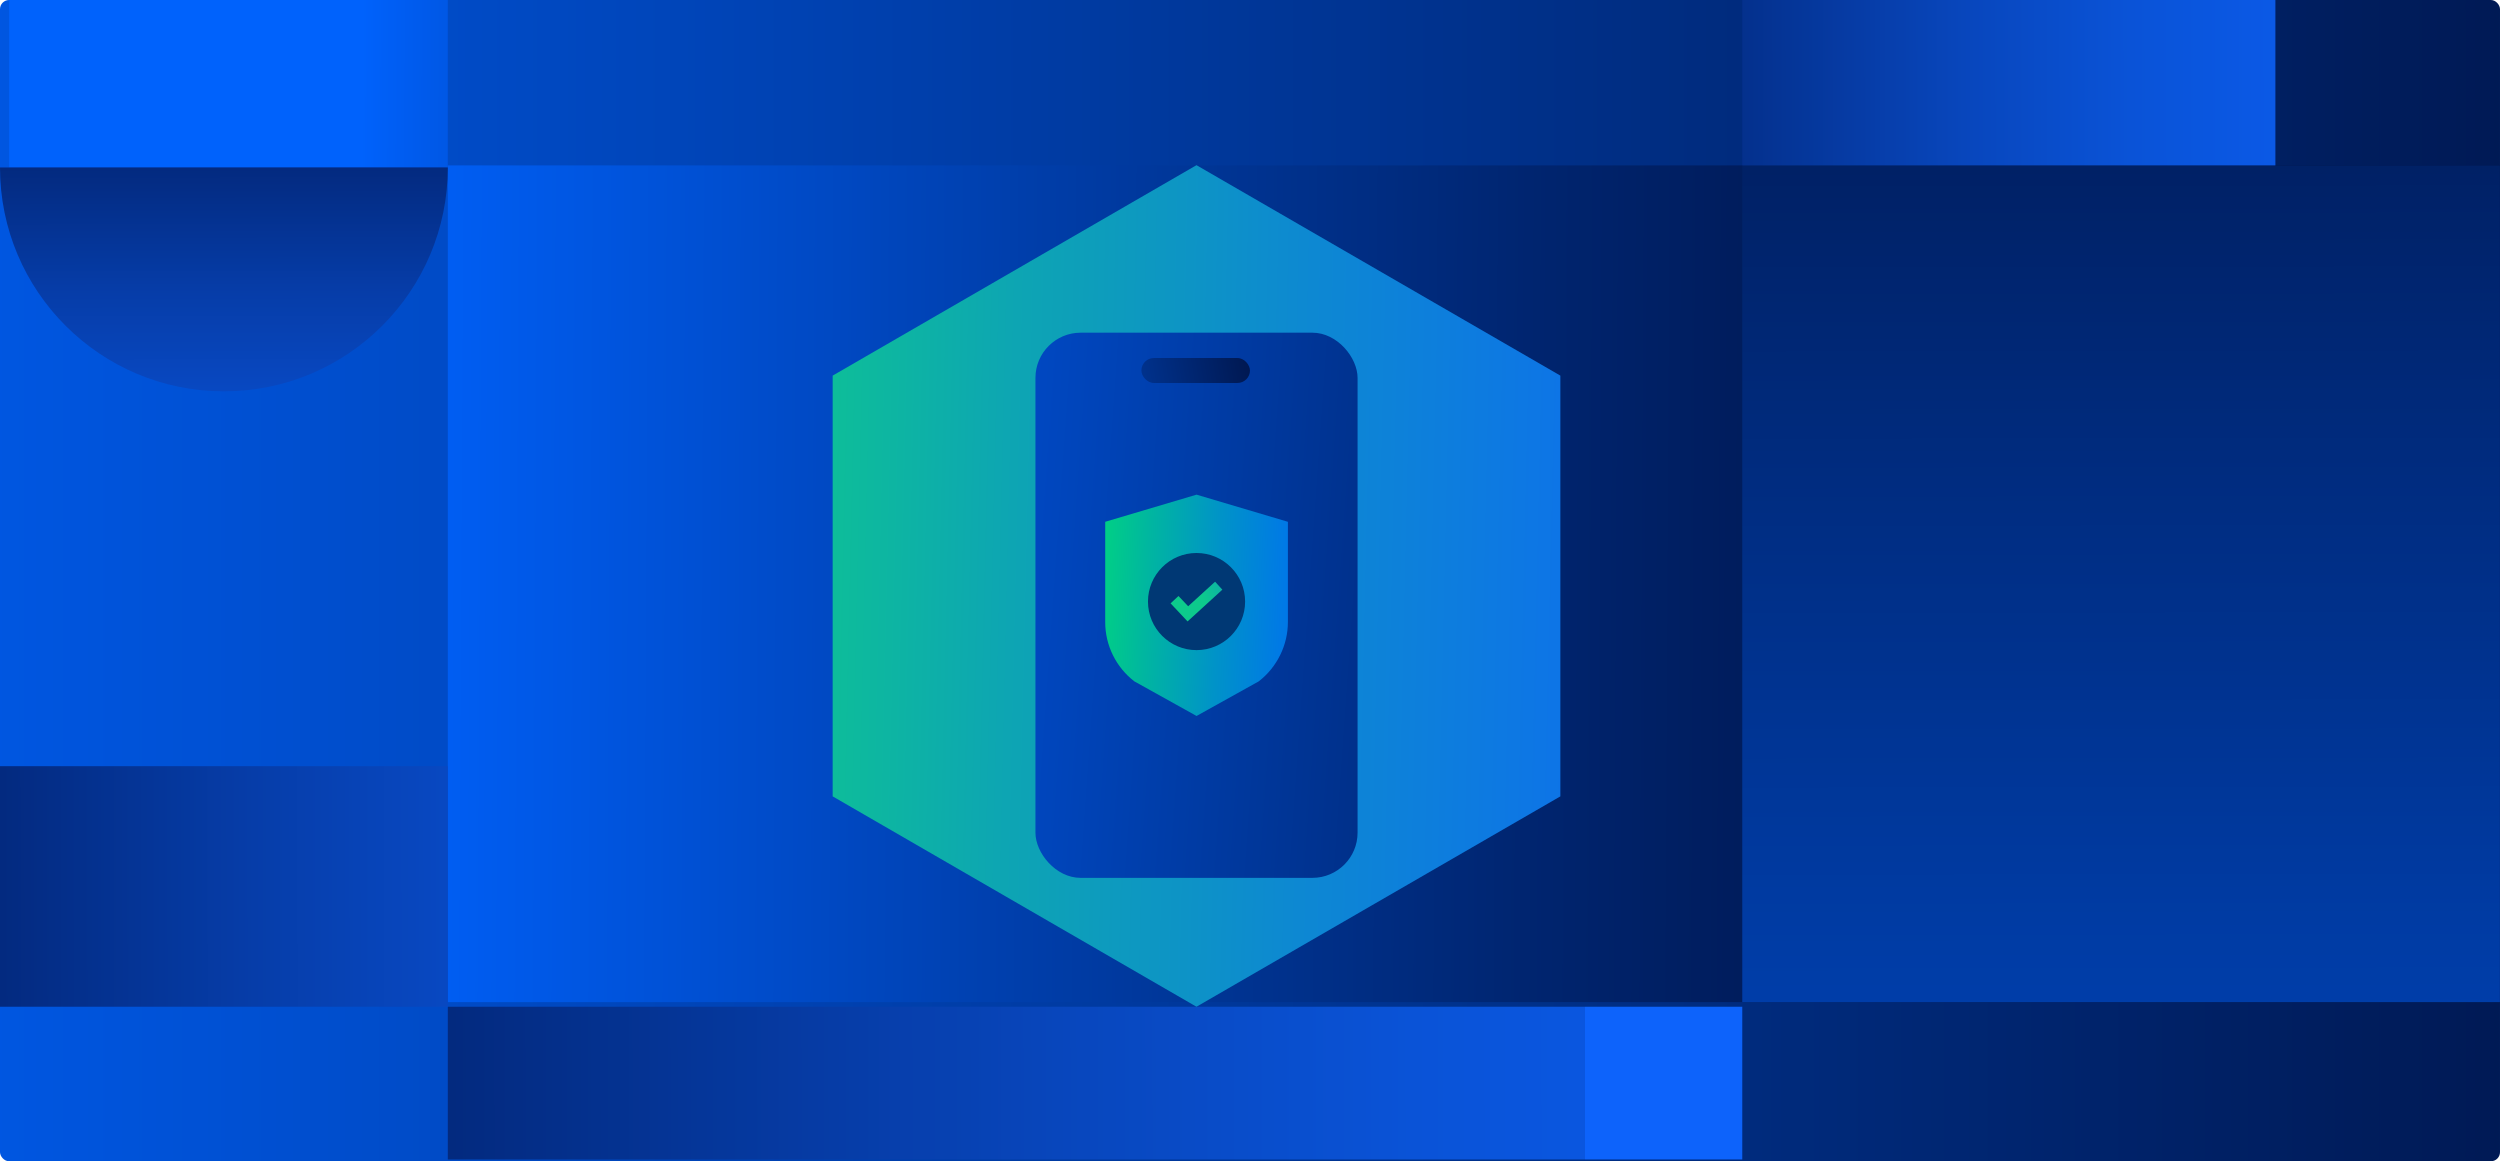
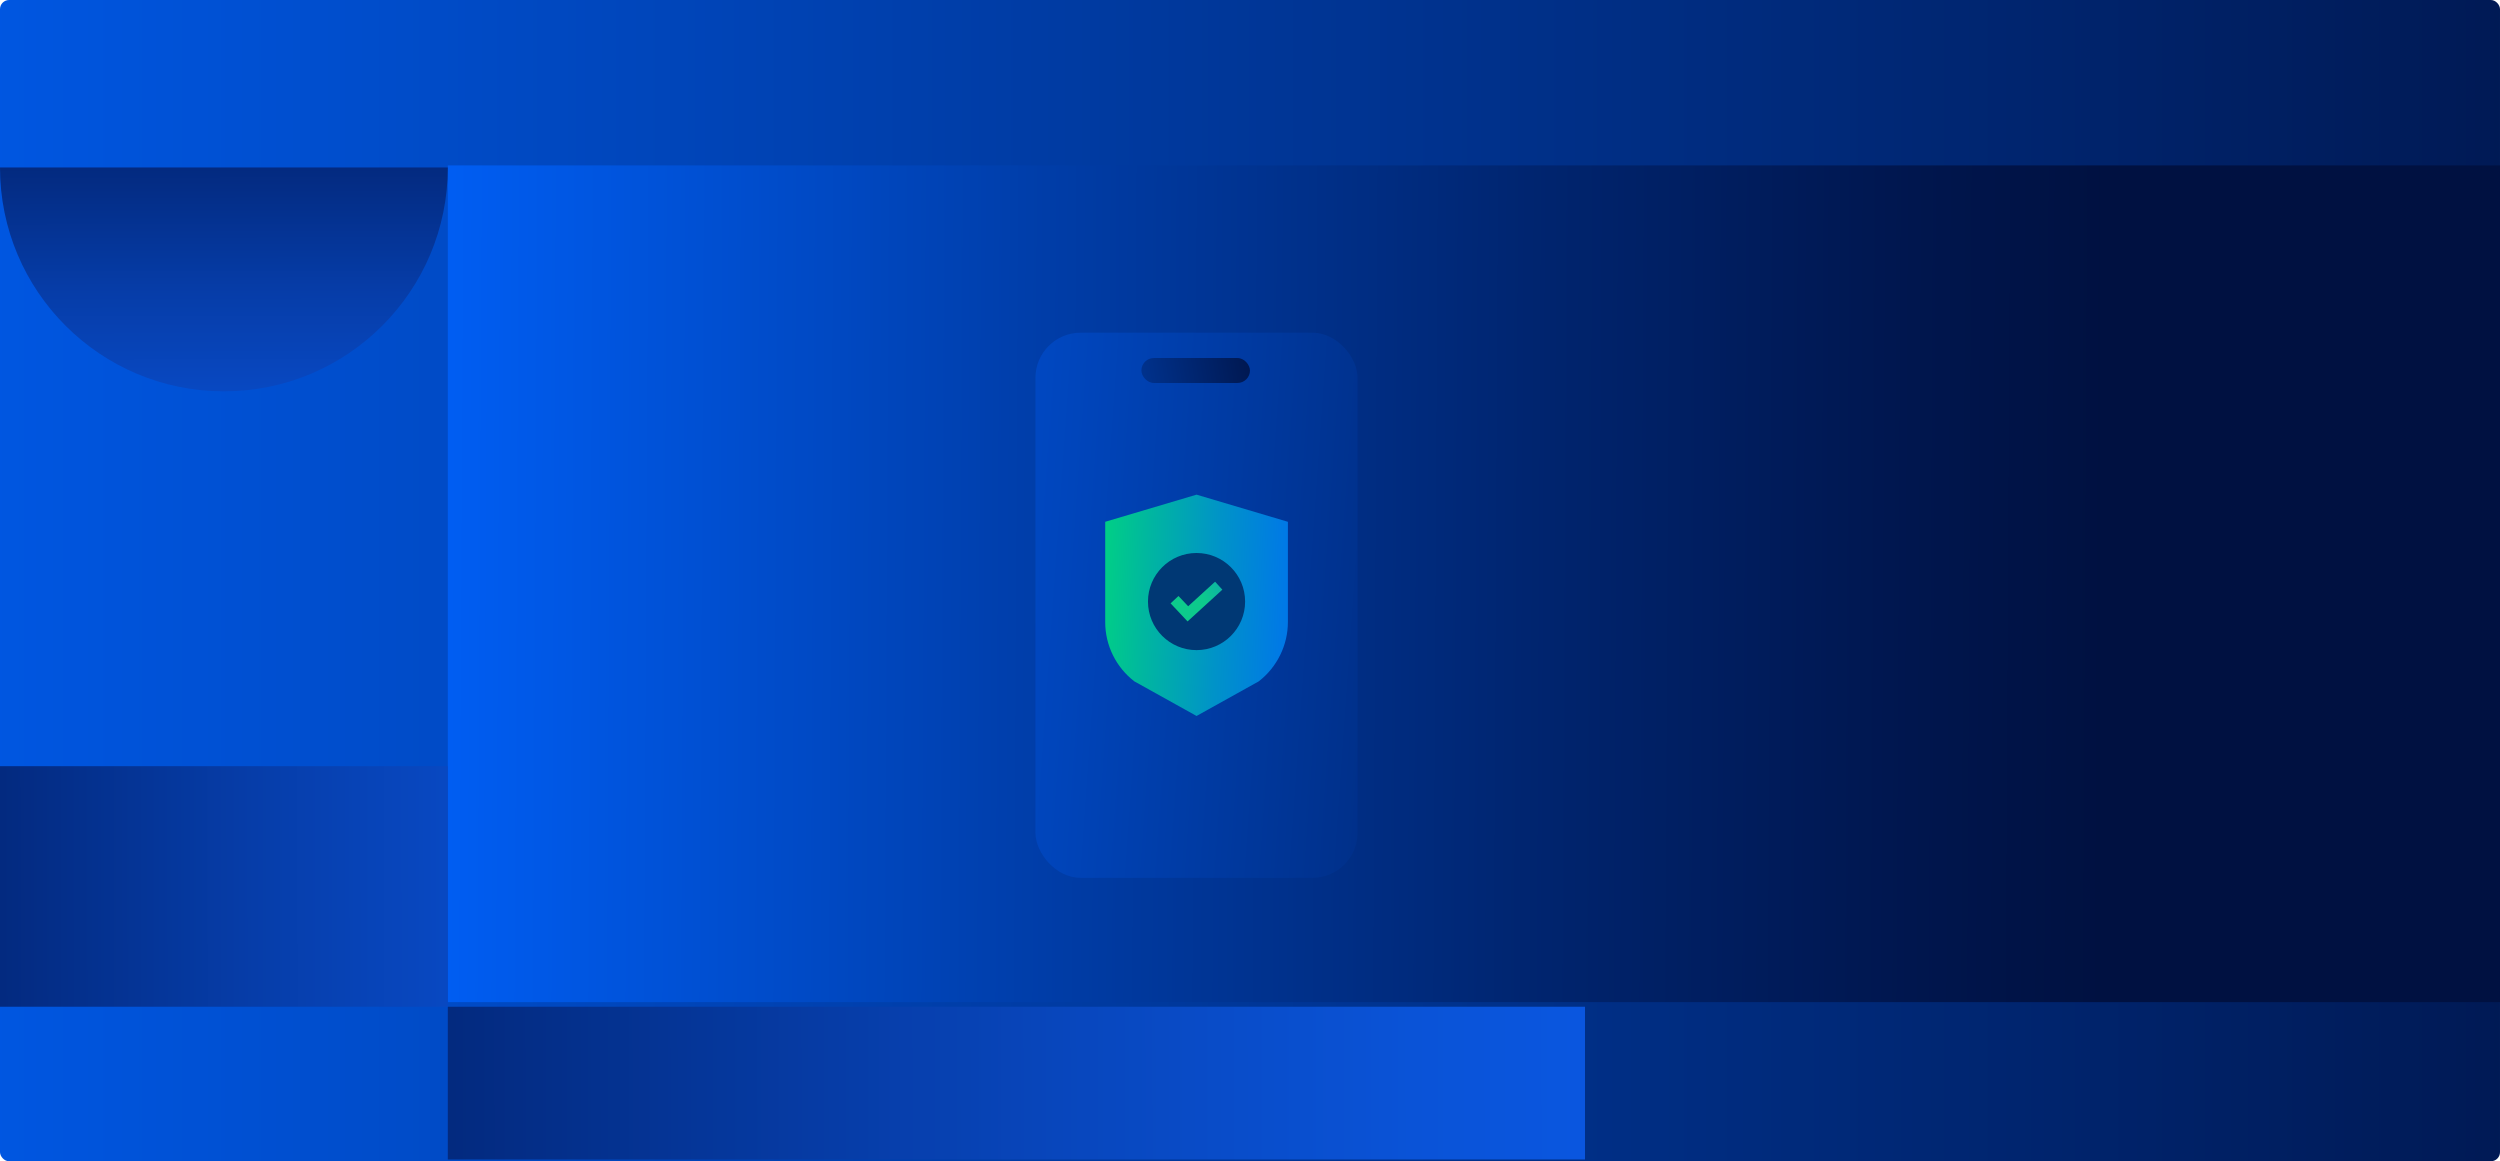
<svg xmlns="http://www.w3.org/2000/svg" xmlns:xlink="http://www.w3.org/1999/xlink" id="Layer_2" data-name="Layer 2" viewBox="0 0 319.67 148.49">
  <defs>
    <style>
      .cls-1 {
        fill: url(#linear-gradient-8);
      }

      .cls-2 {
        fill: url(#linear-gradient-7);
      }

      .cls-3 {
        fill: url(#linear-gradient-5);
      }

      .cls-4 {
        fill: url(#linear-gradient-6);
      }

      .cls-5 {
        fill: url(#linear-gradient-9);
      }

      .cls-6 {
        fill: url(#linear-gradient-4);
      }

      .cls-7 {
        fill: url(#linear-gradient-3);
      }

      .cls-8 {
        fill: url(#linear-gradient-2);
      }

      .cls-9 {
        fill: url(#linear-gradient);
      }

      .cls-10 {
        fill: #003874;
      }

      .cls-11 {
        fill: url(#linear-gradient-10);
      }

      .cls-12 {
        fill: url(#linear-gradient-11);
      }

      .cls-13 {
        fill: url(#linear-gradient-12);
      }

      .cls-14 {
        fill: url(#linear-gradient-13);
      }

      .cls-15 {
        fill: url(#linear-gradient-14);
      }
    </style>
    <linearGradient id="linear-gradient" x1="-204.78" y1="74.24" x2="398.16" y2="74.24" gradientUnits="userSpaceOnUse">
      <stop offset=".24" stop-color="#0062fc" />
      <stop offset=".6" stop-color="#003799" />
      <stop offset=".95" stop-color="#001141" />
    </linearGradient>
    <linearGradient id="linear-gradient-2" x1="-121.25" y1="73" x2="289.61" y2="75.19" gradientUnits="userSpaceOnUse">
      <stop offset=".41" stop-color="#0062fc" />
      <stop offset=".43" stop-color="#005ef4" />
      <stop offset=".62" stop-color="#003da8" />
      <stop offset=".77" stop-color="#002570" />
      <stop offset=".89" stop-color="#00164e" />
      <stop offset=".95" stop-color="#001141" />
    </linearGradient>
    <linearGradient id="linear-gradient-3" x1="-31.58" y1="10.38" x2="158.29" y2="11.39" xlink:href="#linear-gradient-2" />
    <linearGradient id="linear-gradient-4" x1="165.7" y1="140.45" x2="283.31" y2="135.57" gradientUnits="userSpaceOnUse">
      <stop offset=".53" stop-color="#0d63fb" />
      <stop offset=".54" stop-color="#0b5ced" />
      <stop offset=".6" stop-color="#0849c4" />
      <stop offset=".65" stop-color="#0639a0" />
      <stop offset=".71" stop-color="#032c82" />
      <stop offset=".76" stop-color="#02216c" />
      <stop offset=".83" stop-color="#001a5c" />
      <stop offset=".9" stop-color="#001652" />
      <stop offset="1" stop-color="#001550" />
    </linearGradient>
    <linearGradient id="linear-gradient-5" x1="271.89" y1="496.51" x2="271.01" y2="-61.06" gradientUnits="userSpaceOnUse">
      <stop offset=".24" stop-color="#0062fc" />
      <stop offset=".32" stop-color="#005ff6" />
      <stop offset=".43" stop-color="#0058e5" />
      <stop offset=".55" stop-color="#004cc9" />
      <stop offset=".68" stop-color="#003ba3" />
      <stop offset=".82" stop-color="#002672" />
      <stop offset=".95" stop-color="#001141" />
    </linearGradient>
    <linearGradient id="linear-gradient-6" x1="-5731.32" y1="-1244.93" x2="-5902" y2="-1244.66" gradientTransform="translate(-1216.12 5869.65) rotate(90)" gradientUnits="userSpaceOnUse">
      <stop offset=".32" stop-color="#0d63fb" />
      <stop offset=".37" stop-color="#0c5ef0" />
      <stop offset=".46" stop-color="#0a51d5" />
      <stop offset=".59" stop-color="#063da9" />
      <stop offset=".73" stop-color="#02216c" />
      <stop offset=".79" stop-color="#001550" />
    </linearGradient>
    <linearGradient id="linear-gradient-7" x1="531.45" y1="10.14" x2="176.52" y2="10.7" gradientUnits="userSpaceOnUse">
      <stop offset=".53" stop-color="#0d63fb" />
      <stop offset=".6" stop-color="#0c61f7" />
      <stop offset=".66" stop-color="#0b5beb" />
      <stop offset=".73" stop-color="#0a53d7" />
      <stop offset=".79" stop-color="#0846bc" />
      <stop offset=".85" stop-color="#053699" />
      <stop offset=".92" stop-color="#02226e" />
      <stop offset=".95" stop-color="#001550" />
    </linearGradient>
    <linearGradient id="linear-gradient-8" x1="733.06" y1="137.54" x2="-23.81" y2="138.74" xlink:href="#linear-gradient-7" />
    <linearGradient id="linear-gradient-9" x1="233.75" y1="113.03" x2="-107.37" y2="113.56" gradientTransform="matrix(1,0,0,1,0,0)" xlink:href="#linear-gradient-6" />
    <linearGradient id="linear-gradient-10" x1="51.33" y1="72.58" x2="287.3" y2="78.03" gradientUnits="userSpaceOnUse">
      <stop offset=".18" stop-color="#0dca8c" />
      <stop offset=".33" stop-color="#0da5b3" />
      <stop offset=".49" stop-color="#0d88d2" />
      <stop offset=".64" stop-color="#0d73e8" />
      <stop offset=".78" stop-color="#0d67f6" />
      <stop offset=".91" stop-color="#0d63fb" />
    </linearGradient>
    <linearGradient id="linear-gradient-11" x1="68.52" y1="71.43" x2="229.63" y2="82.81" gradientUnits="userSpaceOnUse">
      <stop offset=".02" stop-color="#0063ff" />
      <stop offset=".15" stop-color="#005aeb" />
      <stop offset=".43" stop-color="#0044b9" />
      <stop offset=".83" stop-color="#002269" />
      <stop offset="1" stop-color="#001244" />
    </linearGradient>
    <linearGradient id="linear-gradient-12" x1="108.47" y1="54.97" x2="166.37" y2="45.07" xlink:href="#linear-gradient" />
    <linearGradient id="linear-gradient-13" x1="136.26" y1="76.66" x2="176.64" y2="78.45" gradientUnits="userSpaceOnUse">
      <stop offset=".12" stop-color="#00ce87" />
      <stop offset=".25" stop-color="#00b79f" />
      <stop offset=".48" stop-color="#0093c8" />
      <stop offset=".69" stop-color="#0079e6" />
      <stop offset=".87" stop-color="#0069f8" />
      <stop offset="1" stop-color="#0064ff" />
    </linearGradient>
    <linearGradient id="linear-gradient-14" x1="148.9" y1="78.93" x2="176.4" y2="66.21" xlink:href="#linear-gradient-10" />
  </defs>
  <g id="Layer_1-2" data-name="Layer 1">
    <g>
      <rect class="cls-9" width="319.67" height="148.49" rx="1.17" ry="1.17" />
      <rect class="cls-8" x="57.26" y="21.15" width="262.41" height="106.99" />
-       <rect class="cls-7" x="1.17" width="56.09" height="21.41" />
-       <rect class="cls-6" x="202.67" y="128.73" width="20.11" height="19.53" />
-       <rect class="cls-3" x="222.78" y="21.15" width="96.88" height="106.99" />
      <path class="cls-4" d="M0,21.41c0,15.81,12.82,28.63,28.63,28.63,15.81,0,28.63-12.82,28.63-28.63H0Z" />
-       <rect class="cls-2" x="222.78" width="68.17" height="21.15" />
      <rect class="cls-1" x="57.26" y="128.73" width="145.41" height="19.53" />
      <rect class="cls-5" y="97.97" width="57.26" height="30.76" />
-       <polygon class="cls-11" points="199.52 101.83 199.52 48.03 152.99 21.12 106.47 48.03 106.47 101.83 152.99 128.73 199.52 101.83" />
      <g>
        <rect class="cls-12" x="132.4" y="42.54" width="41.19" height="69.71" rx="5.78" ry="5.78" />
        <rect class="cls-13" x="145.95" y="45.78" width="13.88" height="3.19" rx="1.6" ry="1.6" />
        <g>
          <path class="cls-14" d="M141.32,79.54c0,2.97,1.37,5.76,3.72,7.58l7.96,4.43,7.96-4.43c2.34-1.82,3.72-4.62,3.72-7.58v-12.82s-11.68-3.47-11.68-3.47l-11.68,3.47v12.82Z" />
          <g>
            <circle class="cls-10" cx="153" cy="76.92" r="6.21" />
            <polygon class="cls-15" points="151.85 79.46 149.68 77.15 150.69 76.21 151.93 77.52 155.37 74.38 156.3 75.4 151.85 79.46" />
          </g>
        </g>
      </g>
    </g>
  </g>
</svg>